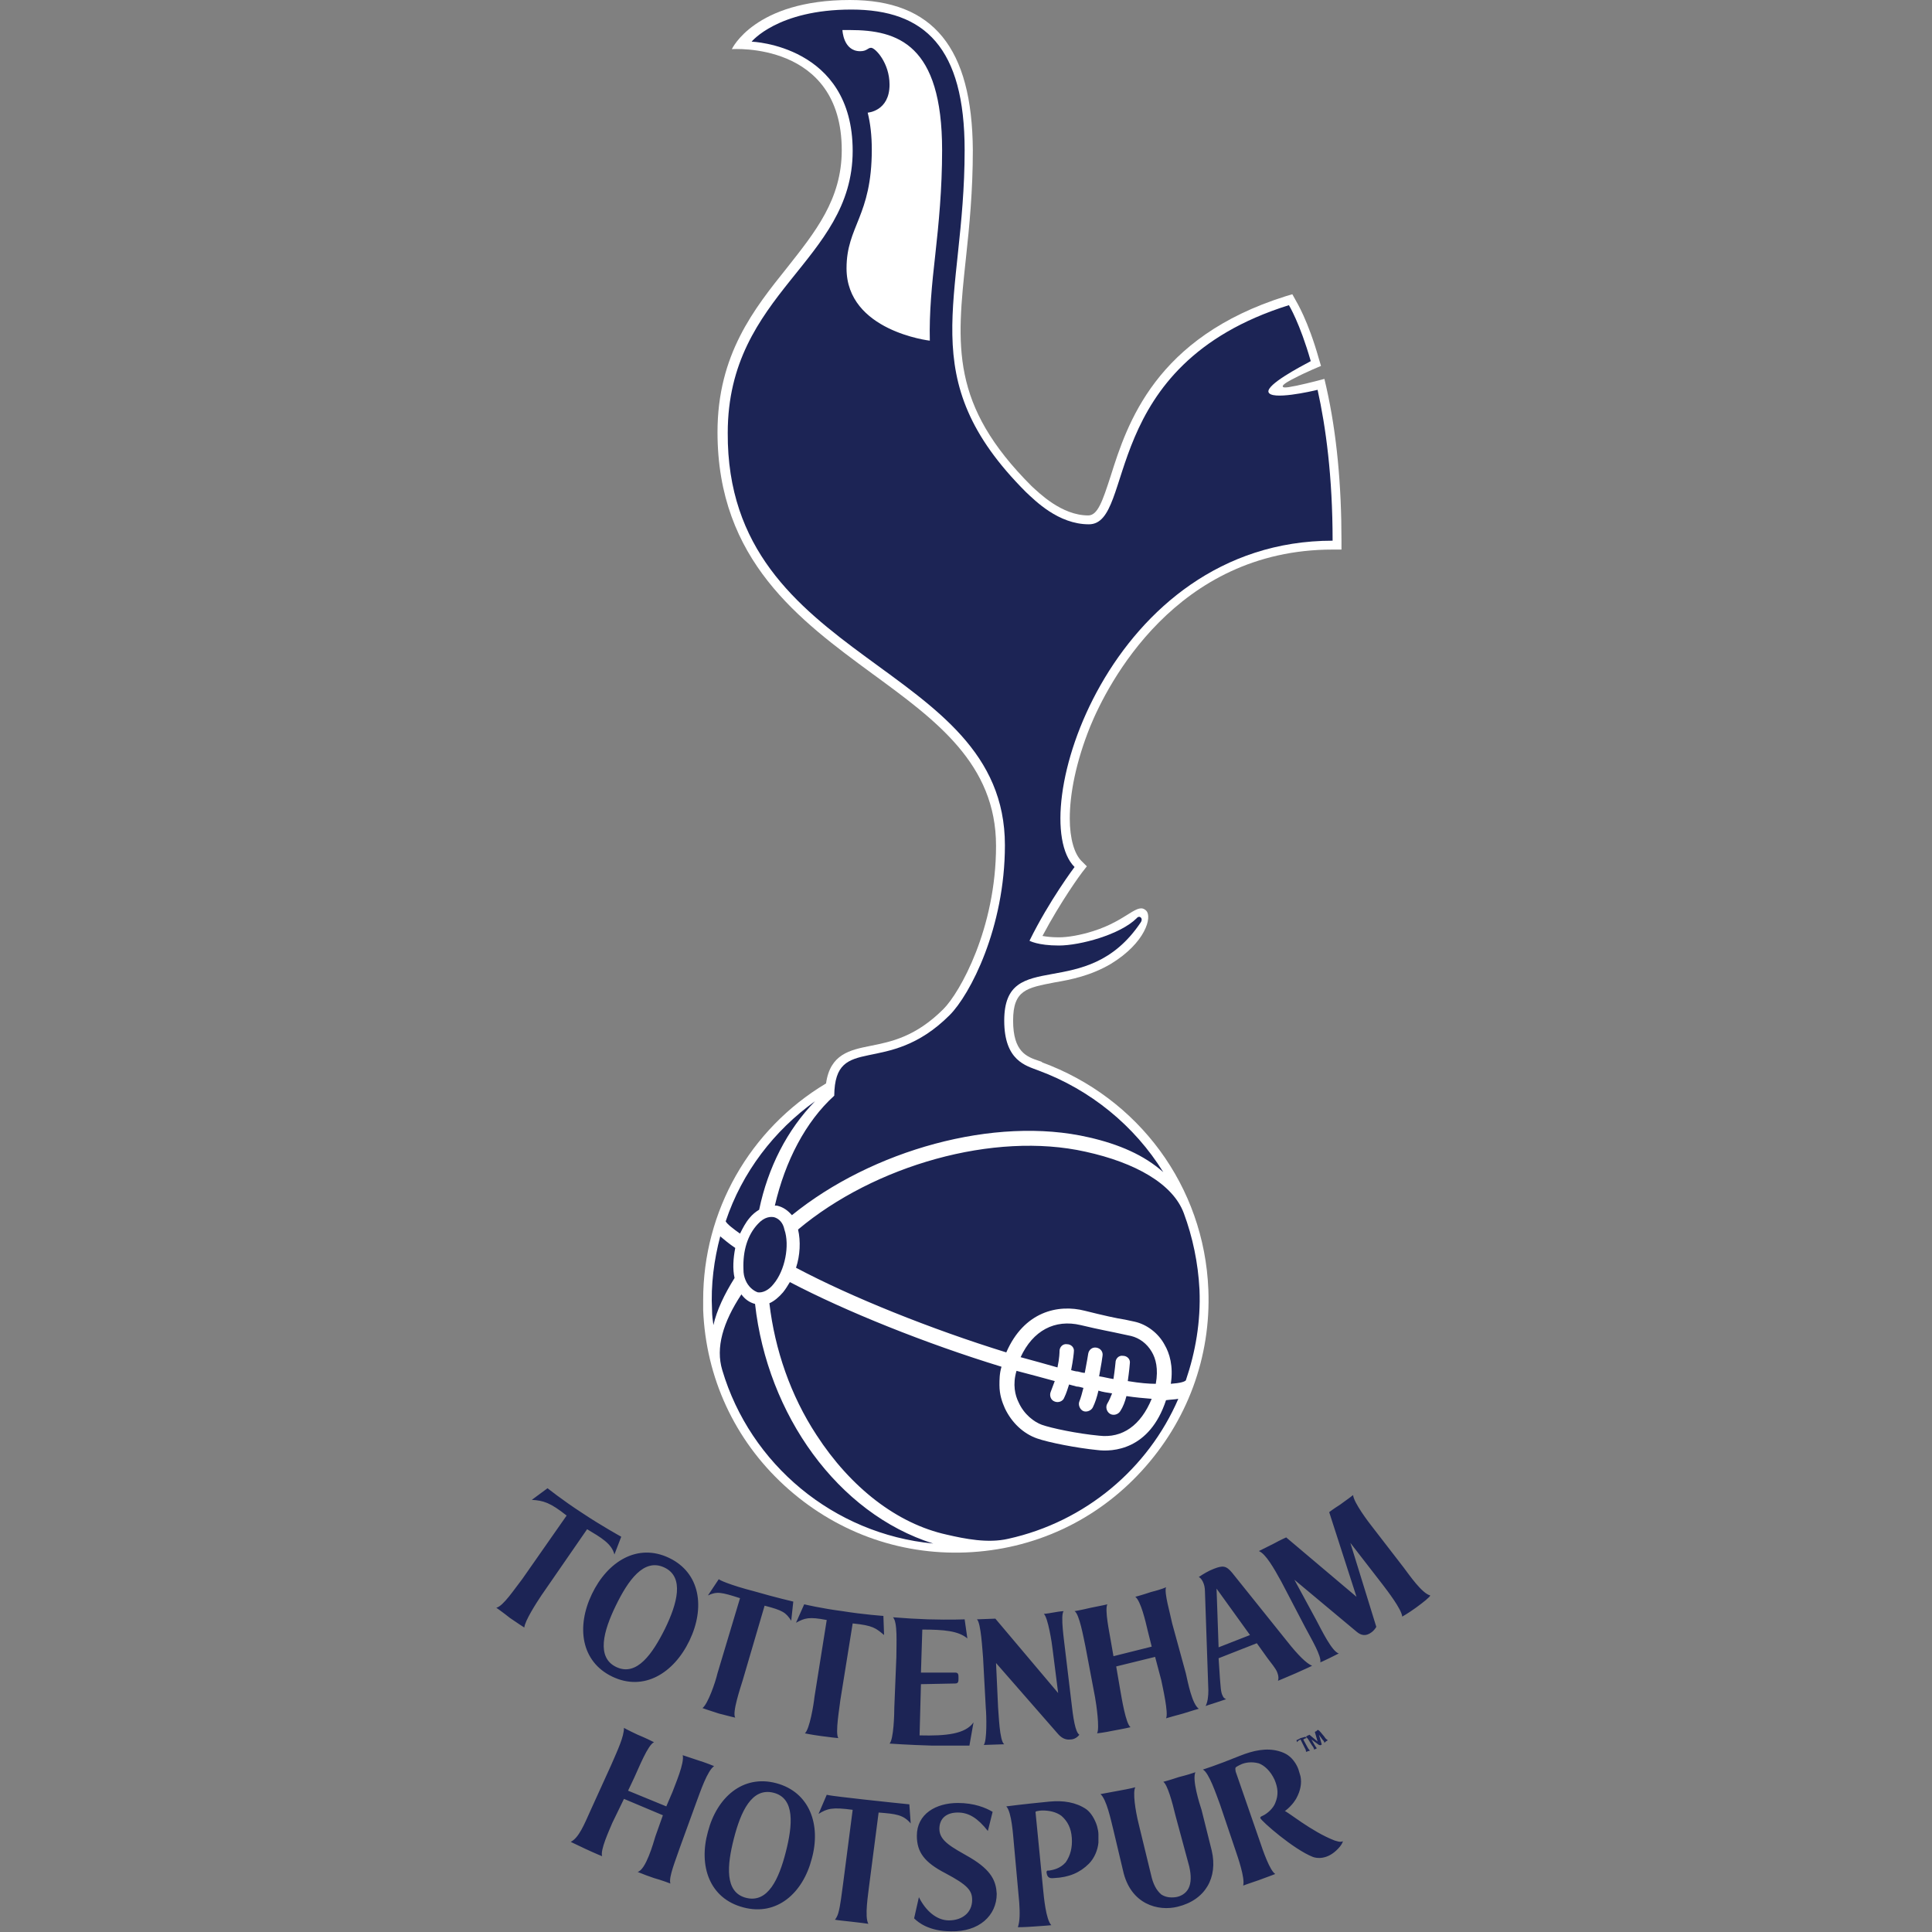
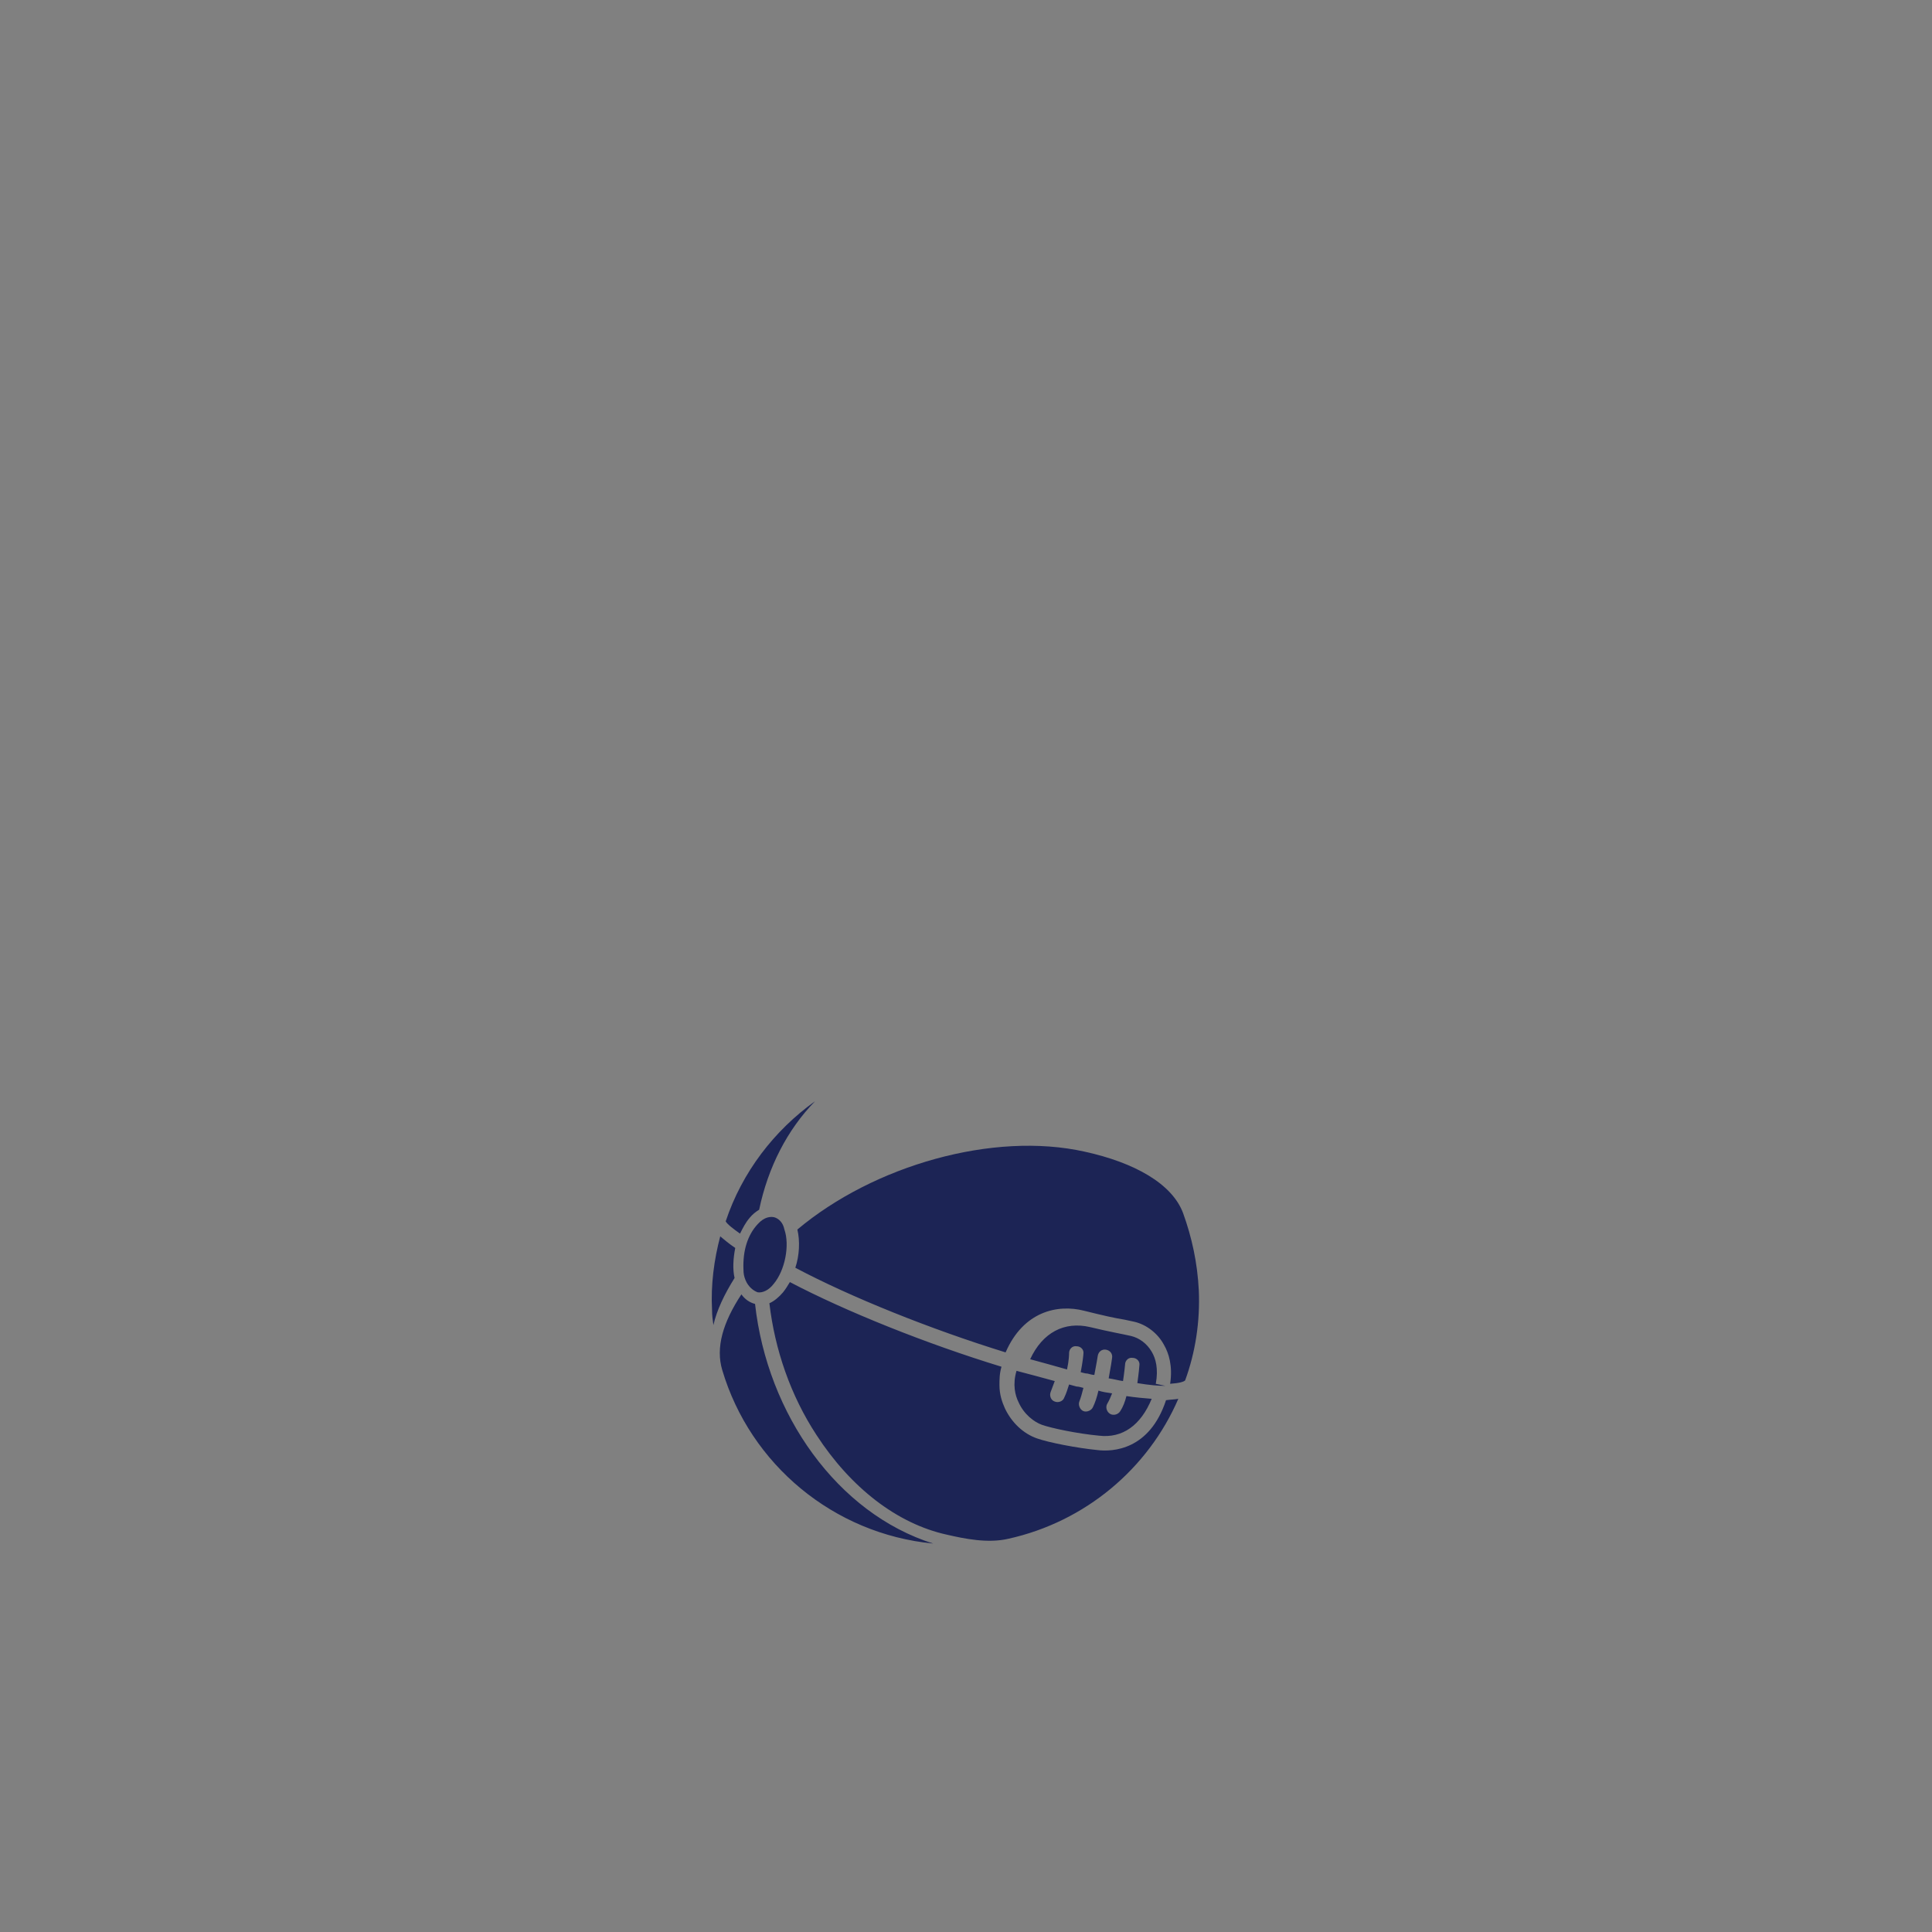
<svg xmlns="http://www.w3.org/2000/svg" viewBox="0 0 283 283">
  <rect x="0" y="0" width="283" height="283" fill="#808080" stroke="none" />
-   <path d="M110.6 191c-.8-.2-1.5-.7-2-1.4-2.7 4.1-3.8 7.8-2.8 11.1 4.1 13.8 16.3 24 30.9 25.4-14-4.4-24.3-18.9-26.1-35.1m-2.9-8.2c-.9-.6-1.6-1.2-2.2-1.7-.9 3.4-1.4 7.1-1.2 10.8 0 .8.1 1.5.2 2.2.5-2.2 1.6-4.5 3.1-6.9-.3-1.3-.2-2.9.1-4.4zm.7-2.1c.4-.8.8-1.6 1.4-2.3.4-.5.9-.9 1.4-1.2 1.3-6.2 4.1-11.7 8.2-15.9-6 4.3-10.7 10.4-13.1 17.6.2.4 1.1 1.1 2.1 1.8zm52.3 31.7c-3-.3-7.1-1.1-8.8-1.7-2-.7-3.7-2.3-4.7-4.4-.4-.9-.8-2-.8-3.4 0-.8 0-1.7.3-2.7-11.1-3.4-22.8-8.1-31-12.4-.3.5-.6 1-1 1.5-.6.7-1.3 1.3-2 1.6.8 6.8 3.1 13.5 6.9 19.3 5 7.7 11.8 13 19.1 14.6 2.6.6 6 1.3 9 .6 11.3-2.5 20.5-10.3 24.9-20.5-.5.1-1.1.1-1.8.2-2.4 7.3-7.8 7.6-10.1 7.3zm14.9-23.4c-.2-4-1-7.7-2.3-11.3-1.6-4.3-7.1-7.4-14.4-9-13.4-3-30.9 2-42.1 11.4.4 1.7.3 3.8-.3 5.6 8.1 4.3 19.8 9 30.8 12.4 2.6-6 7.6-7.1 11.5-6.1 2.8.7 4.6 1.1 5.9 1.3l1.4.3c1.8.4 3.5 1.7 4.4 3.4.7 1.2 1.3 3.1.9 5.7 1.4-.1 2-.3 2.2-.5 1.5-4.1 2.2-8.6 2-13.2zm-6.3 13.7c.4-2.2 0-3.7-.6-4.7-.7-1.2-1.8-2-3-2.3l-1.4-.3c-1.3-.3-3.1-.6-6-1.3-3.8-.9-7 .8-8.8 4.7 1.8.5 3.7 1 5.4 1.5.3-1.4.3-2.3.3-2.4 0-.6.5-1.1 1.1-1 .6 0 1.1.5 1 1.1 0 .1-.1 1.2-.4 2.7.4.1.7.2 1 .2.4.1.7.2 1 .2.3-1.5.5-2.8.5-2.8.1-.6.6-1 1.2-.9s1 .6.9 1.2c0 .1-.2 1.4-.5 3 .7.1 1.4.3 2.1.4.2-1.3.3-2.4.3-2.4 0-.6.5-1.1 1.1-1 .6 0 1.1.5 1 1.1 0 .1-.1 1.2-.3 2.6 1.8.3 3.1.4 4.1.4zm-20.1 2.7c.8 1.8 2.3 2.9 3.4 3.3 1.4.5 5.2 1.3 8.4 1.6 3.4.4 6.1-1.5 7.7-5.4-1.2-.1-2.4-.2-3.7-.4-.2.8-.5 1.6-.9 2.2-.3.5-1 .7-1.5.4-.5-.3-.7-1-.4-1.5.3-.5.5-1 .7-1.5-.7-.1-1.4-.2-2-.4-.2.9-.5 1.8-.8 2.4-.2.5-.9.8-1.4.6-.5-.2-.8-.9-.6-1.4s.4-1.2.6-2c-.4-.1-.7-.2-1-.2-.4-.1-.7-.2-1.1-.3-.2.6-.4 1.3-.7 1.9-.2.6-.9.8-1.4.6-.6-.2-.8-.9-.6-1.4s.4-1.1.6-1.6c-1.8-.5-3.7-1-5.6-1.5-.6 2-.2 3.6.3 4.6zm-35.8-27.1c-.5-.1-1.4-.1-2.4 1-1.5 1.6-2.2 3.9-2.1 6.6 0 .7.1 1.1.3 1.6.4 1 1.2 1.6 1.8 1.8.7.1 1.6-.3 2.3-1.2 1.7-2 2.4-5.7 1.6-8-.2-1-.8-1.6-1.5-1.8z" fill="#1c2455" />
-   <path d="M124.5 0c-14 0-17.3 7.2-17.3 7.2S123.3 6 123.3 22c0 7.2-3.9 12-8 17.2-4.8 6-10.2 12.7-10.2 24.1 0 18.8 12.1 27.6 22.7 35.4 9.3 6.8 18.1 13.2 18.1 25.2 0 12.1-5.3 21.5-7.7 23.9-4.1 4.1-7.7 4.8-10.7 5.4s-5.9 1.2-6.5 5.5c-11.2 6.7-18 18.7-18 31.7v1.5c.4 9.9 4.6 19 11.9 25.7 7.3 6.7 16.7 10.2 26.6 9.8 9.9-.4 19-4.6 25.7-11.9s10.2-16.7 9.8-26.6c-.6-15.1-10.2-28.1-24.4-33.3h.1l-.2-.1-.3-.1c-1.8-.6-3.8-1.3-3.8-5.9 0-4.5 2-4.8 6.1-5.6 2.4-.4 5.3-1 8.2-2.7 5.1-3.1 6.1-6.9 5.2-7.8-1.3-1.3-2.7 1.4-7.8 3-1.9.6-3.7.9-5 .9-1.1 0-1.8-.1-2.4-.2 2.7-5.1 5.7-9.2 5.8-9.3l.7-.9-.8-.8c-1-1-1.7-3.2-1.7-6.2 0-3.6.9-8.3 3-13.5 2.5-6.1 12.5-25.9 35.5-25.9h1.3v-1.3c0-8.2-.7-15.7-2.2-22.4l-.3-1.3s-2.2.6-4.1 1c-.2 0-2 .5-2 .1-.1-.3 1.3-1 1.7-1.2 1.7-.9 3.9-1.8 3.9-1.8l-.3-1c-1.6-5.7-3.3-8.4-3.4-8.6l-.5-.9-1 .3c-19.1 6-23.2 18.7-25.6 26.3-1.2 3.7-1.9 5.8-3.3 5.8-3.9 0-7.2-3.3-8.3-4.3-11.9-11.9-11-20.5-9.6-33.5.5-4.6 1-9.8 1-15.7-.1-15-5.8-22-18-22" fill="#fff" />
-   <path d="M147.2 123.8c0 12.1-5.1 21.9-8.1 24.9-9.2 9.2-16.8 2.5-16.9 11.8-4.2 3.8-7.2 9.6-8.7 16.1h.3c.9.2 1.6.7 2.2 1.4 11.7-9.5 29.7-14.6 43.5-11.4 4.4 1 8.1 2.6 10.9 5.1-4.2-6.8-10.7-12.1-18.3-14.9-1.8-.7-5-1.4-5-7.3 0-11 12-2.4 20-14.4.4-.6-.2-1.1-.6-.6-2.4 2.4-8.3 4-11.4 4s-4.3-.7-4.3-.7c2.9-5.9 6.6-10.8 6.6-10.8-7.4-7.4 5-47.8 37.8-47.8 0-9.4-1-16.7-2.2-22.1-.8.2-6.9 1.6-7.2.3-.2-1.1 4.5-3.6 6.2-4.5-1.6-5.6-3.2-8.2-3.2-8.2-28.1 8.8-22.4 32.1-29.3 32.1-4.5 0-7.9-3.5-9.2-4.7-16.8-16.8-9-27.9-9-50.1 0-15-5.8-20.6-16.6-20.6s-14.6 4.7-14.6 4.7 14.8.5 14.8 16c0 16.2-18.3 20.7-18.3 41.3-.2 34 40.6 33.4 40.6 60.4M127.7 21.9c0-2-.2-3.8-.6-5.4 0 0 3.2-.2 3.2-4.1 0-3.2-2.1-5.4-2.7-5.4-.5 0-.6.5-1.6.5-2.5 0-2.6-3.1-2.6-3.1h1.1c7 0 13.5 2.1 13.5 17.6 0 5.7-.5 10.8-1 15.3-.5 4.4-.9 8.5-.8 12.6 0 0-12.2-1.4-12.2-10.6 0-6.2 3.7-7.6 3.7-17.4zM110.6 191c-.8-.2-1.5-.7-2-1.4-2.7 4.1-3.8 7.8-2.8 11.1 4.1 13.8 16.3 24 30.9 25.4-14-4.4-24.3-18.9-26.1-35.1zm-2.9-8.2c-.9-.6-1.6-1.2-2.2-1.7-.9 3.4-1.4 7.1-1.2 10.8 0 .8.1 1.5.2 2.2.5-2.2 1.6-4.5 3.1-6.9-.3-1.3-.2-2.9.1-4.4zm.7-2.1c.4-.8.8-1.6 1.4-2.3.4-.5.9-.9 1.4-1.2 1.3-6.2 4.1-11.7 8.2-15.9-6 4.3-10.7 10.4-13.1 17.6.2.4 1.1 1.1 2.1 1.8zm52.3 31.7c-3-.3-7.1-1.1-8.8-1.7-2-.7-3.7-2.3-4.7-4.4-.4-.9-.8-2-.8-3.4 0-.8 0-1.7.3-2.7-11.1-3.4-22.8-8.1-31-12.4-.3.5-.6 1-1 1.5-.6.7-1.3 1.3-2 1.6.8 6.8 3.1 13.5 6.9 19.3 5 7.7 11.8 13 19.1 14.6 2.6.6 6 1.3 9 .6 11.3-2.5 20.5-10.3 24.9-20.5-.5.1-1.1.1-1.8.2-2.4 7.3-7.8 7.6-10.1 7.3zm12.7-34.7c-1.6-4.3-7.1-7.4-14.4-9-13.4-3-30.9 2-42.1 11.4.4 1.7.3 3.8-.3 5.6 8.1 4.3 19.8 9 30.8 12.4 2.6-6 7.6-7.1 11.5-6.1 2.8.7 4.6 1.1 5.9 1.3l1.4.3c1.8.4 3.5 1.7 4.4 3.4.7 1.2 1.3 3.1.9 5.7 1.4-.1 2-.3 2.2-.5 1.4-4.1 2.2-8.6 2-13.3-.2-3.9-1-7.7-2.3-11.2zm-24.2 27.7c.8 1.8 2.3 2.9 3.4 3.3 1.4.5 5.2 1.3 8.4 1.6 3.4.4 6.1-1.5 7.7-5.4-1.2-.1-2.4-.2-3.7-.4-.2.8-.5 1.6-.9 2.2-.3.5-1 .7-1.5.4-.5-.3-.7-1-.4-1.5.3-.5.5-1 .7-1.5-.7-.1-1.4-.2-2-.4-.2.9-.5 1.8-.8 2.4-.2.5-.9.8-1.4.6-.5-.2-.8-.9-.6-1.4s.4-1.2.6-2c-.4-.1-.7-.2-1-.2-.4-.1-.7-.2-1.1-.3-.2.6-.4 1.3-.7 1.9-.2.6-.9.8-1.4.6-.6-.2-.8-.9-.6-1.4s.4-1.1.6-1.6c-1.8-.5-3.7-1-5.6-1.5-.6 2-.2 3.6.3 4.6zm20.1-2.7c.4-2.2 0-3.7-.6-4.7-.7-1.2-1.8-2-3-2.3l-1.4-.3c-1.3-.3-3.1-.6-6-1.3-3.8-.9-7 .8-8.8 4.7 1.8.5 3.7 1 5.4 1.5.3-1.4.3-2.3.3-2.4 0-.6.5-1.1 1.1-1 .6 0 1.1.5 1 1.1 0 .1-.1 1.2-.4 2.7.4.1.7.2 1 .2.4.1.7.2 1 .2.3-1.5.5-2.8.5-2.8.1-.6.6-1 1.2-.9s1 .6.9 1.2c0 .1-.2 1.4-.5 3 .7.1 1.4.3 2.1.4.2-1.3.3-2.4.3-2.4 0-.6.5-1.1 1.1-1 .6 0 1.1.5 1 1.1 0 .1-.1 1.2-.3 2.6 1.8.3 3.1.4 4.1.4zm-55.9-24.4c-.5-.1-1.4-.1-2.4 1-1.5 1.6-2.2 3.9-2.1 6.6 0 .7.1 1.1.3 1.6.4 1 1.2 1.6 1.8 1.8.7.1 1.6-.3 2.3-1.2 1.7-2 2.4-5.7 1.6-8-.2-1-.8-1.6-1.5-1.8zM85.4 221.7c2.7 1.8 5.6 3.4 5.6 3.4l-1 2.6c-.4-1.6-2-2.5-4-3.7l-6.7 9.7c-.8 1.2-2.4 3.7-2.5 4.7 0 0-1.1-.7-2.1-1.4-1-.8-2-1.5-2-1.5 1-.2 2.7-2.8 3.8-4.2L83 222c-2.4-1.9-3.4-2.2-5.1-2.3l2.3-1.7c-.1-.1 2.1 1.7 5.2 3.7M191.2 254.4l.2.2c-.2 0-.3.1-.5.2l.6 1.1c.1.2.3.5.4.5 0 0-.1.1-.3.1-.1.1-.3.1-.3.1 0-.1 0-.3-.2-.6l-.6-1.2c-.2.1-.4.2-.5.4l-.1-.3s.3-.1.6-.3c.4-.1.7-.2.7-.2M89.7 245.6c-4.6-2.2-5.3-7.3-3-12.1s6.7-7.5 11.3-5.3 5.3 7.3 3 12.1-6.7 7.5-11.3 5.3m7.6-16c-3-1.4-5.3 1.9-7.1 5.6s-2.9 7.6.1 9 5.3-2 7.1-5.6c1.8-3.7 2.9-7.6-.1-9zM110.5 233.1c3.1.9 5.7 1.5 5.7 1.5l-.3 2.8c-.8-1.2-1.2-1.5-3.9-2.2l-3.2 10.9c-.3 1-1.6 4.8-1.1 5.5 0 0-.9-.2-2.4-.6-1.6-.5-2.4-.8-2.4-.8.8-.6 1.9-3.8 2.2-5.1l3.3-11c-2.8-.9-3.4-1-4.7-.4l1.6-2.4c-.1.1 1.7.9 5.2 1.8M123.4 236c3.1.5 6 .7 6 .7l.1 2.8c-1.2-1-1.6-1.4-4.6-1.7l-1.8 11.2c-.1 1-.8 4.9-.3 5.6 0 0-1.1-.1-2.5-.3-1.5-.2-2.4-.4-2.4-.4.7-.6 1.3-4.3 1.4-5.3l1.8-11.3c-2.6-.5-3.2-.3-4.5.4l1.2-2.7s2.5.6 5.6 1M134.9 246.7l-.2 7.5c3.9.1 6.7-.2 7.9-1.9l-.6 3.4h-5.4c-3.5-.1-6.3-.3-6.3-.3.6-.6.7-4.3.7-5.3l.3-7.4c0-2 .2-5.1-.5-5.8 2.9.2 2.5.2 5.1.3 3.4.1 5.4 0 5.4 0l.4 2.8c-1.3-1.1-3.4-1.3-6.6-1.3l-.2 6.3h5c.5 0 .5.3.5.8s0 .8-.5.8l-5 .1M156.9 249c.3 2.7.6 4.7 1.2 5.1-.2.3-.7.7-1.3.7-.8.1-1.4-.3-1.9-.9l-9-10.3.3 6.5c.1 1 .2 4.9.9 5.4l-3 .1c.5-.6.4-4.4.3-5.4l-.4-7.4c-.1-1-.3-5.1-.9-5.6l2.7-.1L155 248l-.8-6.3c-.1-1-.7-4.8-1.3-5.3 0 0 .3 0 1.4-.2 1.1-.2 1.5-.2 1.5-.2-.5.6.1 4.5.2 5.5l.9 7.5M173.7 245.1c.3 1.3.9 4.5 1.9 5.2 0 0-1.4.4-2.3.7-.8.2-2.5.7-2.5.7.4-.7-.5-4.6-.7-5.6l-.9-3.4-5.7 1.4.6 3.5c.2 1.1.8 4.9 1.5 5.4 0 0-.8.2-2.5.5-1.4.3-2.4.4-2.4.4.4-.7-.1-4.2-.3-5.3l-1.4-7.4c-.3-1.4-.9-4.8-1.6-5.2 0 0 .7-.1 2.4-.5 1.6-.3 2.4-.5 2.4-.5-.4.8.3 4.1.5 5.3l.4 2.3 5.6-1.4-.6-2.4c-.3-1.3-1-4.3-1.8-4.9 0 0 .8-.2 2.3-.7 1.6-.4 2.2-.7 2.2-.7-.3.8.6 3.8.9 5.3l2 7.3M184.1 240.7l-5.6 2.2.2 3c.1 1 .1 2 .4 2.5.1.3.3.4.5.5l-1.5.5c-1 .3-1.5.5-1.5.5.3-.6.4-1.4.4-2.3l-.5-14.5c0-.5-.1-1-.3-1.4s-.4-.6-.6-.7c.6-.4 1.4-.9 2.2-1.2 1.3-.5 1.8-.5 2.7.6l8.1 10.1c1.5 1.9 2.8 3.2 3.6 3.5 0 0-.8.4-2.4 1.1s-2.6 1.1-2.6 1.1c.1-.3.1-.7-.1-1.2-.2-.6-1-1.5-1.5-2.2l-1.5-2.1m-1-1.2l-4.9-6.8.3 8.6 4.6-1.8zM207.4 235.5c-1.1.8-2 1.3-2 1.3-.1-1.1-2.2-3.8-2.8-4.6l-4.8-6.2 3.8 12.3c-.1.2-.4.6-.7.8-.8.6-1.5.5-2.2-.1l-9.1-7.6 3.2 5.9c.8 1.5 2.3 4.6 3.3 4.9l-1.4.7c-.8.4-1.3.6-1.3.6.2-.9-1.3-3.4-2.2-5.1l-3.5-6.7c-1.1-2-2.3-4.1-3.3-4.5l2.2-1.1c.9-.5 1.8-.9 1.8-.9l10.3 8.7-4-12.4s.5-.4 1.6-1.1c1-.7 1.9-1.4 1.9-1.4.1 1.1 2.2 3.9 3 4.9l4.4 5.7c.9 1.2 2.7 3.8 3.9 4.1 0 .2-1 1-2.1 1.8M193.5 253.8l.5.6c.1.2.3.4.5.5 0 0-.1.1-.3.2l-.2.2c0-.2-.2-.4-.3-.5l-.5-.7.4 1.4s0 .1-.1.1c-.1.1-.2 0-.3 0l-1.1-.8.4.7c.1.2.3.5.4.6 0 0-.1 0-.2.1-.1 0-.2.1-.2.1 0-.2-.2-.5-.3-.6l-.5-.8c-.1-.2-.3-.4-.4-.5 0 0 .1-.1.3-.2.1 0 .2-.1.2-.1l1.2 1-.4-1.4s.1-.1.2-.1l.2-.2c.2 0 .4.3.5.4M102.4 257.9c1 .3 2.2.8 2.2.8-1 .7-2 3.7-2.6 5.3l-2.4 6.6c-.6 1.8-1.7 4.4-1.4 5.3 0 0-1.3-.5-2.4-.8-.9-.3-1.4-.5-2.4-.9 1.2-.3 2.3-4.2 2.6-5.2l1.1-3.1-5.7-2.4-1.7 3.5c-.5 1.2-1.8 4-1.5 4.9 0 0-1-.4-2.5-1.1-1.7-.8-2.1-1-2.1-1 1.2-.6 2-2.6 2.9-4.6l3-6.6c1-2.3 1.9-4.2 1.9-5.5 0 0 .5.3 2 1 1.2.5 1.8.8 2.4 1.1-.9.4-2.2 3.7-2.9 5.2l-.9 1.9 5.6 2.3.9-2.1c.4-1.1 1.8-4.3 1.5-5.4l2.4.8M108.9 279.4c-5-1.3-6.6-6.1-5.2-11.1 1.3-5 5.1-8.4 10-7.1s6.6 6.1 5.2 11.1c-1.3 5-5.1 8.4-10 7.1m4.4-16.8c-3.2-.8-4.8 2.8-5.8 6.7-1 3.9-1.4 7.9 1.8 8.7 3.2.8 4.8-2.8 5.8-6.7 1-3.9 1.4-7.9-1.8-8.7zM122.3 281.2s.3-.3.5-1c.3-1 .5-2.9.7-4.3l1.4-10.8c-3-.4-3.7-.2-5 .6l1.2-2.8c.9.2 3 .4 5.5.7 1.7.2 6.6.7 6.6.7l.2 2.8c-1.1-1.3-2.2-1.4-4.7-1.6l-1.4 10.8c-.1 1-.7 4.5-.1 5.5-.6-.1-1.6-.2-2.4-.3-.8-.1-2-.2-2.5-.3M146 277.4c0 3.2-2.6 5.6-6.7 5.5-3.2 0-4.8-1.3-5.4-1.9l.7-3.1c1 2 2.6 3.4 4.4 3.4 1.9 0 3.4-1.1 3.4-3 0-1.4-.7-2.2-3.9-3.9-3.1-1.6-4.2-3.1-4.2-5.5 0-3.2 2.8-4.8 6-4.8 2.4 0 4.1.7 5.1 1.3l-.7 2.8c-1.5-1.9-2.8-2.7-4.4-2.7-1.6 0-2.7.8-2.7 2.4 0 1.8 1.9 2.7 4.5 4.2 3.2 1.9 3.8 3.5 3.9 5.3M160.7 267.5c.1.4.2.8.2 1.2v1.2c-.1 1.1-.6 2.3-1.4 3.1-1.3 1.3-2.9 2-5.1 2.1-.8.1-1-.2-1.1-.8v-.1s0-.2.2-.2h.2c.6-.1 1.6-.3 2.4-1.2.7-1 1-2.2.9-3.6s-.6-2.4-1.5-3.2c-.8-.6-1.8-.8-2.8-.8 0 0-.4 0-.8.1 0 0-.3 0-.2.3l1.1 11.2c.1 1 .4 4.4 1.2 5.2 0 0-.9.1-2.6.2-1.3.1-2.3.1-2.3.1.3-.9.3-2.1.2-3.6l-.8-8.8c-.1-1-.3-4.5-1.1-5.3 0 0 2.2-.3 6.3-.7 2.1-.2 3.9.1 5.4 1.1.7.5 1.3 1.5 1.6 2.5M177.5 271.1c.9 3.9-.9 7.2-5 8.2-2.8.7-6.9-.3-8-5.3l-1.4-5.9c-.4-1.6-1-4.5-1.9-5.3 0 0 1.1-.2 2.7-.5 1.7-.3 2.4-.5 2.4-.5-.4.7 0 3.4.5 5.4l1.8 7.4c.3 1.4.8 2.3 1.5 2.9.6.4 1.3.5 2.1.4.7-.1 1.5-.5 1.9-1.3.4-.8.4-1.9.1-3.2l-2-7.4c-.5-2.1-1.2-4.6-1.8-5 0 0 .8-.2 2.3-.7 1.2-.3 1.8-.5 2.4-.7-.5 1.1.6 4.6.9 5.5l1.5 6M195.5 269.6c.4.1.8.3 1.2.1 0 .2-.3.7-.7 1.1-1.6 1.7-3.2 1.4-3.7 1.2-2.8-1.1-7.5-5.2-7.7-5.7 0 0 0-.1.1-.2l.2-.1c.7-.3 1.6-1.1 1.9-1.9.5-1.2.4-2.2-.1-3.4-.6-1.3-1.5-2.1-2.3-2.4-1.1-.3-2-.1-2.5.1 0 0-.7.3-.9.5 0 0-.1.1 0 .6l3.5 10.1c.5 1.5 1.5 4.4 2.3 4.9 0 0-1 .4-2.4.9-1.5.5-2.3.8-2.3.8.3-1.1-.8-4.2-1.1-5.1l-2.3-6.8c-.6-1.6-1.6-4.6-2.5-5.1 0 0 1.7-.5 5.4-2 2-.8 3.9-1.2 5.7-.7 1.1.3 1.8.8 2.4 1.7.2.3.4.7.5 1s.2.7.3 1c.2 1 0 2.1-.6 3.2 0 0-.5 1-1.7 1.9.2-.1 3.9 3 7.3 4.3" fill="#1c2455" />
+   <path d="M110.6 191c-.8-.2-1.5-.7-2-1.4-2.7 4.1-3.8 7.8-2.8 11.1 4.1 13.8 16.3 24 30.9 25.4-14-4.4-24.3-18.9-26.1-35.1m-2.9-8.2c-.9-.6-1.6-1.2-2.2-1.7-.9 3.4-1.4 7.1-1.2 10.8 0 .8.1 1.5.2 2.2.5-2.2 1.6-4.5 3.1-6.9-.3-1.3-.2-2.9.1-4.4zm.7-2.1c.4-.8.8-1.6 1.4-2.3.4-.5.9-.9 1.4-1.2 1.3-6.2 4.1-11.7 8.2-15.9-6 4.3-10.7 10.4-13.1 17.6.2.4 1.1 1.1 2.1 1.8zm52.3 31.7c-3-.3-7.1-1.1-8.8-1.7-2-.7-3.7-2.3-4.7-4.4-.4-.9-.8-2-.8-3.4 0-.8 0-1.7.3-2.7-11.1-3.4-22.8-8.1-31-12.4-.3.5-.6 1-1 1.5-.6.7-1.3 1.3-2 1.6.8 6.8 3.1 13.5 6.9 19.3 5 7.7 11.8 13 19.1 14.6 2.6.6 6 1.3 9 .6 11.3-2.5 20.5-10.3 24.9-20.5-.5.1-1.1.1-1.8.2-2.4 7.3-7.8 7.6-10.1 7.3zm14.9-23.4c-.2-4-1-7.7-2.3-11.3-1.6-4.3-7.1-7.4-14.4-9-13.4-3-30.9 2-42.1 11.4.4 1.7.3 3.8-.3 5.6 8.1 4.3 19.8 9 30.8 12.4 2.6-6 7.6-7.1 11.5-6.1 2.8.7 4.6 1.1 5.9 1.3l1.4.3c1.8.4 3.5 1.7 4.4 3.4.7 1.2 1.3 3.1.9 5.7 1.4-.1 2-.3 2.2-.5 1.5-4.1 2.2-8.6 2-13.2zm-6.3 13.7c.4-2.2 0-3.7-.6-4.7-.7-1.2-1.8-2-3-2.3c-1.3-.3-3.1-.6-6-1.3-3.8-.9-7 .8-8.8 4.7 1.8.5 3.7 1 5.4 1.5.3-1.4.3-2.3.3-2.4 0-.6.5-1.1 1.1-1 .6 0 1.1.5 1 1.1 0 .1-.1 1.2-.4 2.7.4.1.7.2 1 .2.4.1.7.2 1 .2.3-1.5.5-2.8.5-2.8.1-.6.6-1 1.2-.9s1 .6.9 1.2c0 .1-.2 1.4-.5 3 .7.1 1.4.3 2.1.4.2-1.3.3-2.4.3-2.4 0-.6.5-1.1 1.1-1 .6 0 1.1.5 1 1.1 0 .1-.1 1.2-.3 2.6 1.8.3 3.1.4 4.1.4zm-20.1 2.7c.8 1.8 2.3 2.9 3.4 3.3 1.4.5 5.2 1.3 8.4 1.6 3.4.4 6.1-1.5 7.7-5.4-1.2-.1-2.4-.2-3.7-.4-.2.8-.5 1.6-.9 2.2-.3.5-1 .7-1.5.4-.5-.3-.7-1-.4-1.5.3-.5.5-1 .7-1.5-.7-.1-1.4-.2-2-.4-.2.9-.5 1.8-.8 2.4-.2.5-.9.8-1.4.6-.5-.2-.8-.9-.6-1.4s.4-1.2.6-2c-.4-.1-.7-.2-1-.2-.4-.1-.7-.2-1.1-.3-.2.6-.4 1.3-.7 1.9-.2.6-.9.8-1.4.6-.6-.2-.8-.9-.6-1.4s.4-1.1.6-1.6c-1.8-.5-3.7-1-5.6-1.5-.6 2-.2 3.6.3 4.6zm-35.8-27.1c-.5-.1-1.4-.1-2.4 1-1.5 1.6-2.2 3.9-2.1 6.6 0 .7.1 1.1.3 1.6.4 1 1.2 1.6 1.8 1.8.7.1 1.6-.3 2.3-1.2 1.7-2 2.4-5.7 1.6-8-.2-1-.8-1.6-1.5-1.8z" fill="#1c2455" />
</svg>